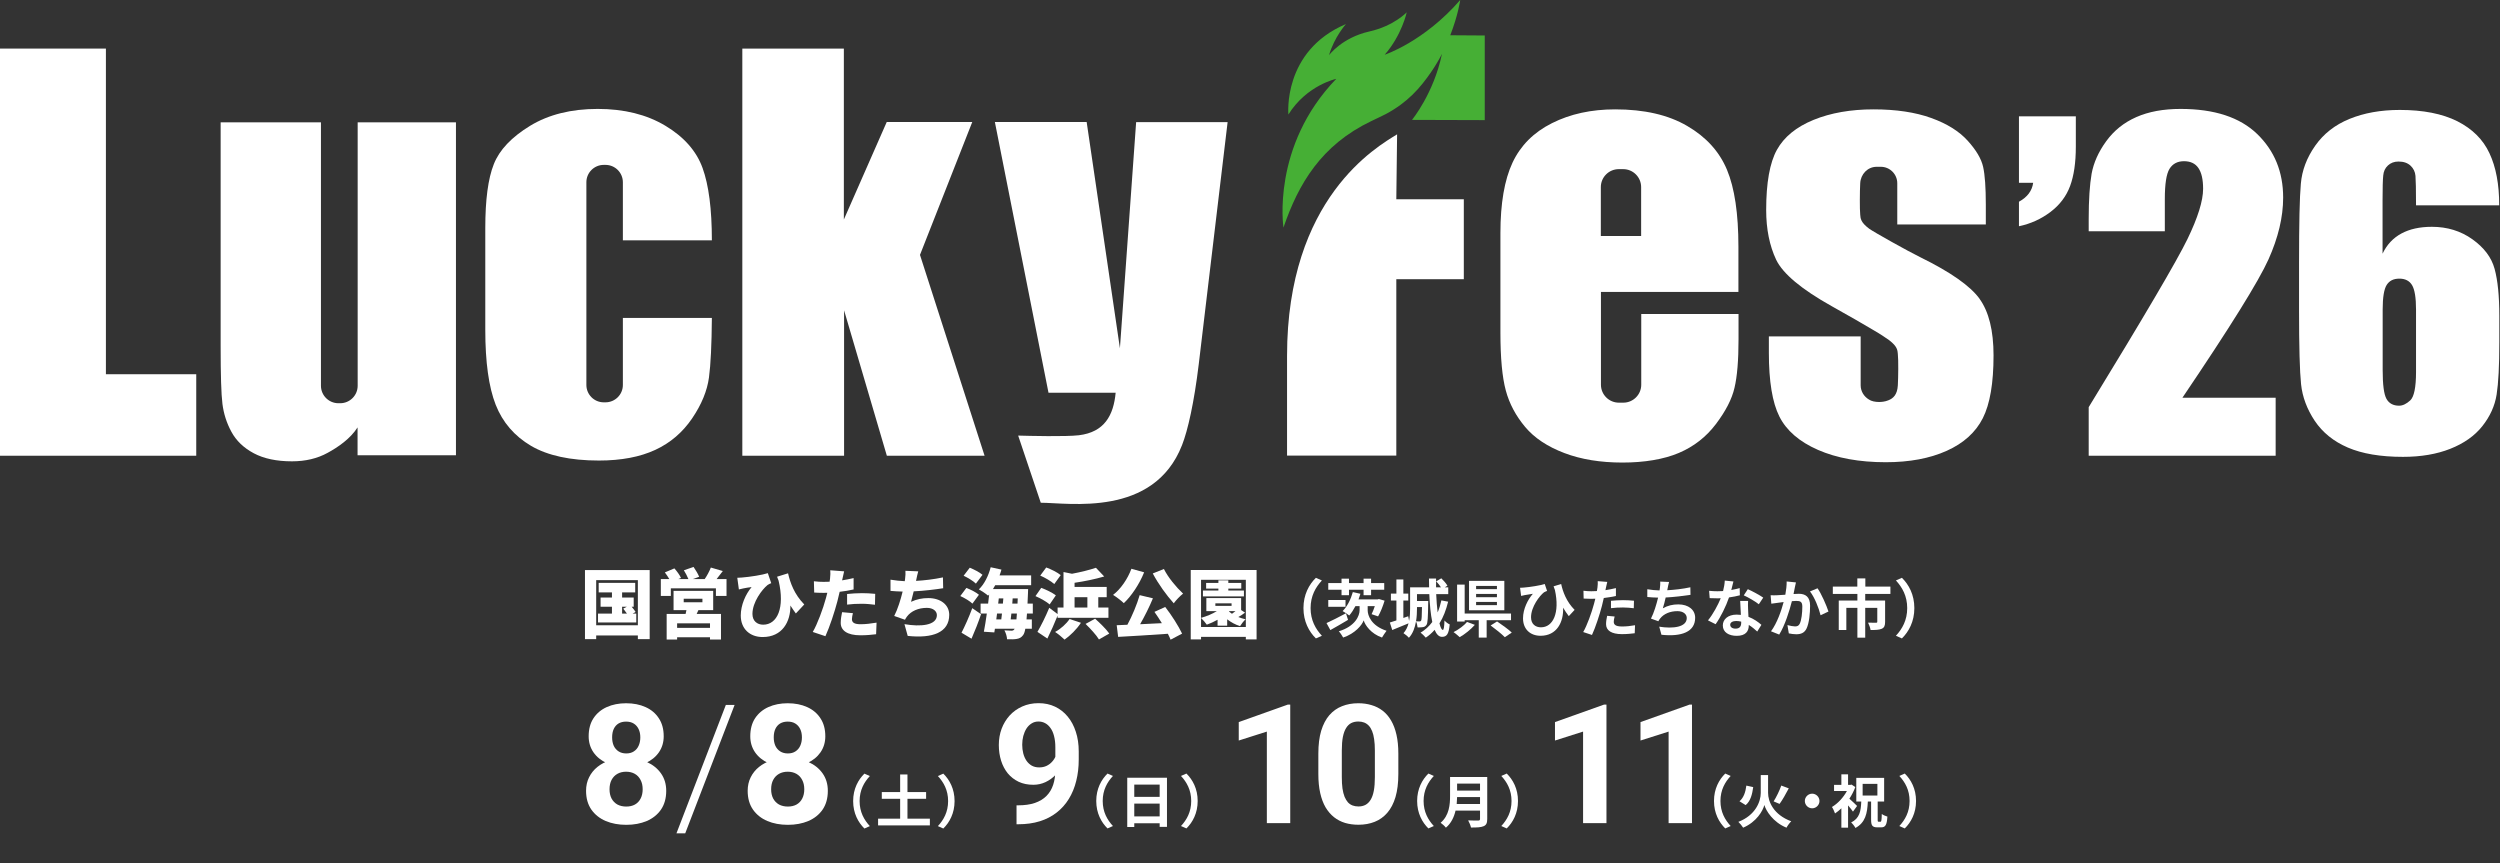
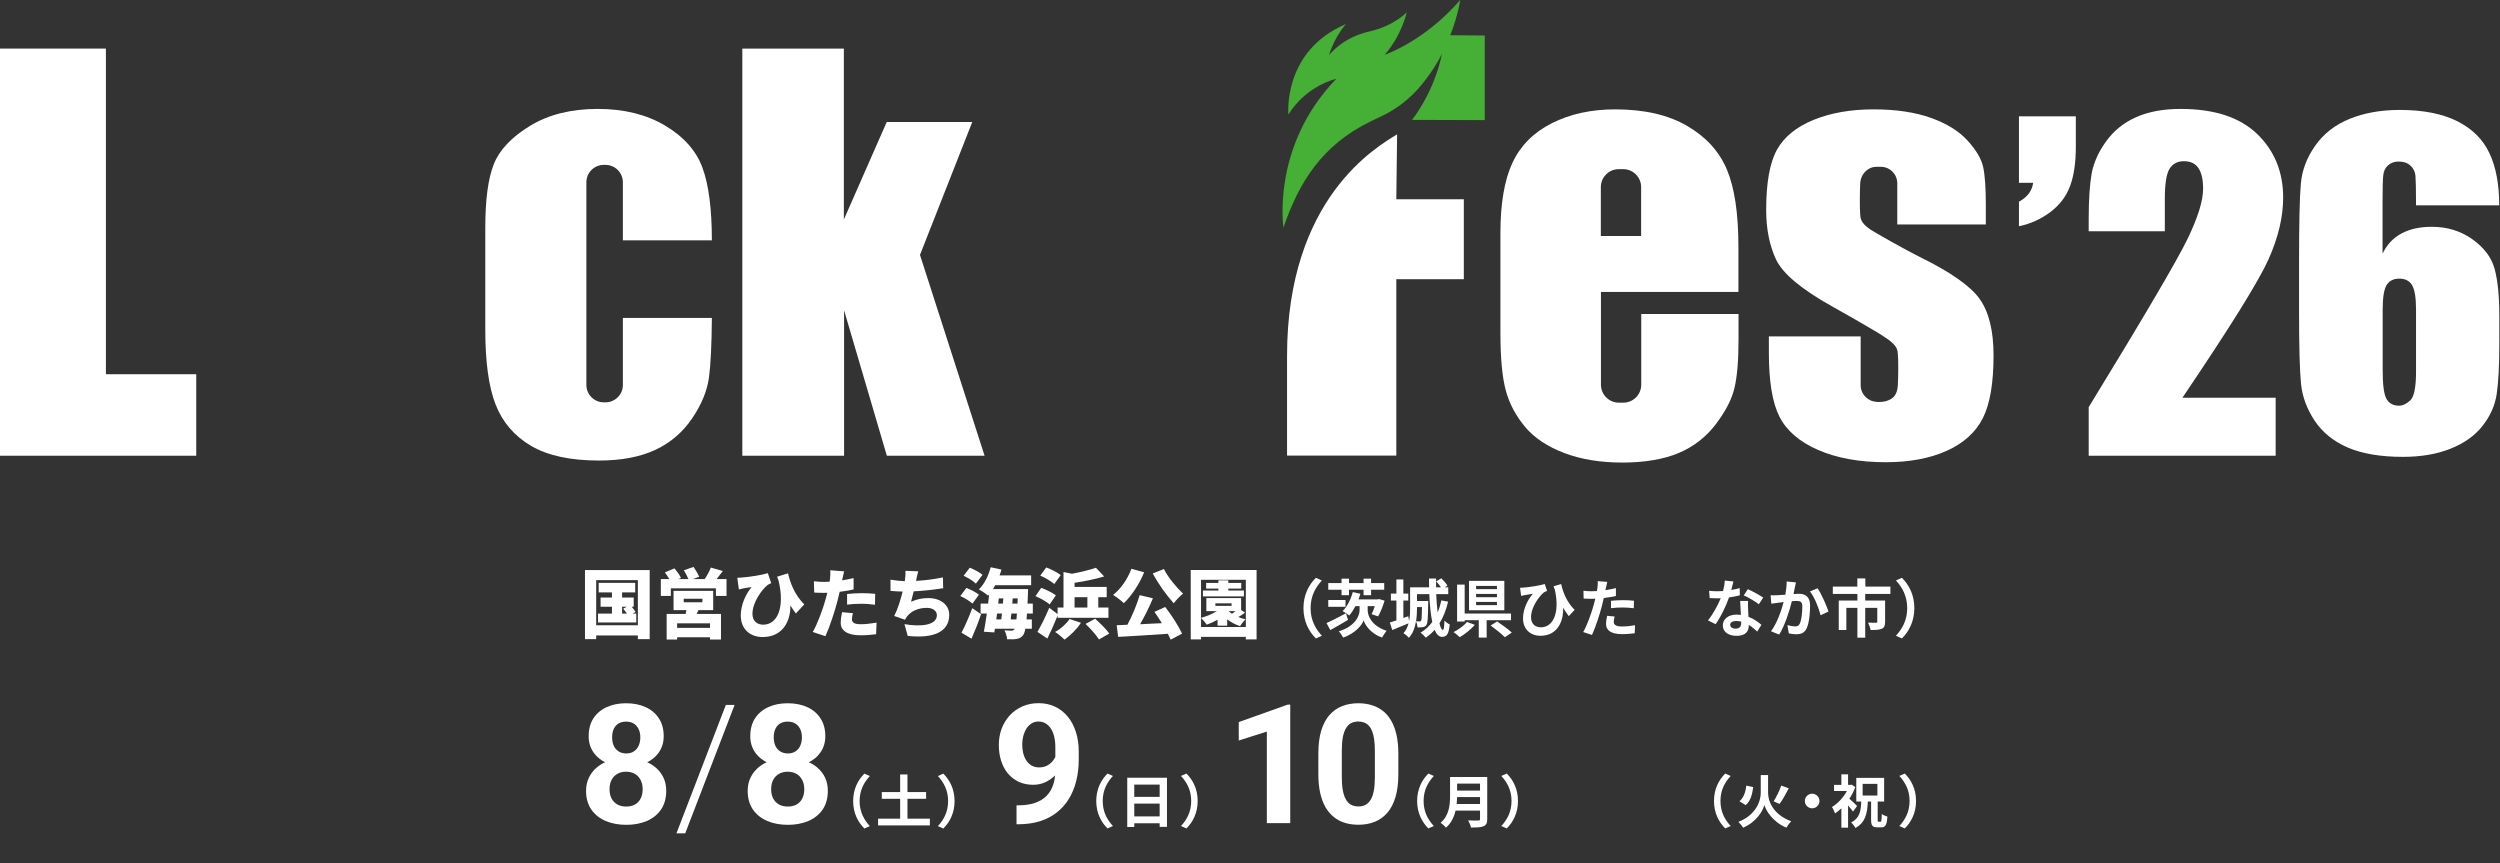
<svg xmlns="http://www.w3.org/2000/svg" width="953" height="329" viewBox="0 0 953 329" fill="none">
  <rect x="0" y="0" width="953" height="329" fill="#333333" stroke="none" />
  <g clip-path="url(#clip0_37_17140)">
    <path d="M791.305 44.337V55.944C791.305 61.961 790.579 66.954 789.128 70.88C787.678 74.806 785.202 78.092 781.661 80.781C778.119 83.469 774.107 85.304 769.626 86.243V76.897C772.827 75.148 774.619 72.758 775.046 69.685H769.626V44.337H791.305Z" fill="white" />
    <path d="M640.537 111.292H662.685V94.052C662.685 81.463 661.234 71.69 658.332 64.734C655.431 57.779 650.352 52.188 643.141 48.006C635.929 43.782 626.754 41.69 615.701 41.69C606.612 41.69 598.589 43.44 591.633 46.939C584.634 50.439 579.642 55.474 576.569 62.003C573.496 68.575 571.96 77.537 571.96 88.888V126.782C571.96 136.427 572.643 143.809 574.009 148.845C575.374 153.923 577.849 158.532 581.391 162.757C584.933 166.981 589.926 170.267 596.327 172.7C602.728 175.132 610.111 176.327 618.475 176.327C626.839 176.327 634.264 175.089 639.983 172.657C645.701 170.225 650.395 166.555 654.108 161.647C657.82 156.74 660.21 152.131 661.192 147.821C662.216 143.511 662.728 137.366 662.728 129.3V119.699H625.644V146.669C625.644 150.424 622.572 153.496 618.816 153.496H617.109C613.354 153.496 610.281 150.424 610.281 146.669V111.292H640.623H640.537ZM617.067 64.478H618.774C622.529 64.478 625.601 67.551 625.601 71.306V89.955H610.239V71.306C610.239 67.551 613.311 64.478 617.067 64.478Z" fill="white" />
    <path d="M754.648 113.938C751.063 108.987 743.51 103.696 732.03 98.063C727.251 95.716 714.278 88.461 712.528 87.181C709.2 84.706 709.242 83.212 709.114 81.847C708.901 79.798 708.944 72.8 709.114 69.855C709.285 66.399 711.931 63.582 715.388 63.582H716.966C720.423 63.582 723.24 66.399 723.24 69.855V85.559H756.995V78.006C756.995 71.477 756.653 66.697 755.971 63.625C755.288 60.552 753.325 57.224 750.082 53.639C746.838 50.054 742.229 47.153 736.17 44.976C730.153 42.8 722.813 41.69 714.193 41.69C705.573 41.69 697.891 43.013 691.319 45.702C684.748 48.39 680.096 52.188 677.365 57.096C674.634 62.003 673.268 69.685 673.268 80.054C673.268 87.352 674.549 93.667 677.066 99.002C679.627 104.336 686.711 110.268 698.318 116.754C705.103 120.552 710.395 123.582 714.235 125.886C716.838 127.38 718.631 128.617 720.039 129.599C720.38 129.812 721.319 130.666 721.319 130.666C723.368 132.543 723.325 133.781 723.453 134.933C723.709 137.152 723.624 143.937 723.453 146.925C723.24 150.467 721.703 151.875 719.826 152.6C718.503 153.155 717.095 153.24 716.284 153.24C714.875 153.24 713.339 152.942 712.443 152.301C710.565 151.192 709.285 149.186 709.285 146.882V128.233H674.292V134.506C674.292 145.346 675.615 153.454 678.304 158.788C680.992 164.122 685.9 168.39 693.026 171.505C700.153 174.62 708.773 176.199 718.844 176.199C727.891 176.199 735.658 174.748 742.101 171.846C748.545 168.944 753.111 164.805 755.843 159.428C758.574 154.051 759.939 146.071 759.939 135.488C759.939 126.014 758.147 118.802 754.562 113.852L754.648 113.938Z" fill="white" />
    <path d="M532.573 51.209C524.892 55.946 490.624 75.448 490.624 135.661V173.683H532.274V106.429H558.007V75.96H532.274L532.573 51.166V51.209Z" fill="white" />
    <path d="M552.842 13.442C555.83 5.804 556.64 0 556.64 0C542.771 15.96 527.836 20.868 527.836 20.868C534.365 13.442 536.242 4.694 536.242 4.694C536.242 4.694 531.335 9.9 522.032 11.991C511.534 14.338 506.627 21.038 506.627 21.038C508.632 14.125 513.07 9.175 513.07 9.175C488.831 19.417 491.136 43.656 491.136 43.656C498.092 32.475 509.4 30.043 509.4 30.043C484.521 55.775 489.258 86.756 489.258 86.756C494.977 69.985 503.725 55.263 522.715 46.173C524.123 45.49 527.409 43.954 528.348 43.442C536.584 39.004 541.278 33.67 545.588 27.397C547.167 25.092 548.532 22.788 549.685 20.526C546.527 35.675 538.248 45.704 538.248 45.704L565.986 45.789V13.528L552.842 13.442Z" fill="#46AF35" />
    <path d="M867.478 151.622V173.728H796.212V155.207C817.336 120.684 829.882 99.347 833.851 91.153C837.82 82.96 839.825 76.559 839.825 71.95C839.825 68.408 839.228 65.805 838.033 64.055C836.838 62.306 835.003 61.452 832.528 61.452C830.053 61.452 828.218 62.434 827.023 64.354C825.828 66.274 825.231 70.115 825.231 75.833V88.166H796.212V83.429C796.212 76.175 796.596 70.414 797.322 66.232C798.09 62.05 799.925 57.91 802.87 53.856C805.814 49.802 809.612 46.73 814.349 44.639C819.086 42.548 824.676 41.523 831.248 41.523C844.135 41.523 853.865 44.724 860.437 51.082C867.051 57.483 870.337 65.549 870.337 75.321C870.337 82.746 868.46 90.599 864.747 98.877C861.034 107.156 850.11 124.738 831.931 151.622H867.435H867.478Z" fill="white" />
    <path d="M40.37 18.52V142.658H74.808V173.725H0V18.52H40.37Z" fill="white" />
    <path d="M370.624 46.514L350.696 97.168L375.319 173.725H338.064L321.763 118.291V173.725H282.972V18.52H321.677V83.683L338.021 46.514H370.582H370.624Z" fill="white" />
-     <path d="M433.099 46.512L426.912 132.756L414.237 46.512H379.245L399.685 149.698H425.29C424.479 158.275 421.065 164.719 411.293 165.914C406.215 166.511 392.516 166.17 388.121 166.042L396.741 191.646C407.409 191.646 439.799 197.322 450.596 169.669C452.815 164.036 455.204 153.41 456.954 138.901L467.964 46.554H433.099V46.512Z" fill="white" />
    <path d="M237.439 146.753C237.439 150.423 234.452 153.367 230.824 153.367H230.142C226.472 153.367 223.527 150.38 223.527 146.753V69.47C223.527 65.8 226.514 62.856 230.142 62.856H230.824C234.494 62.856 237.439 65.843 237.439 69.47V91.618H271.365C271.365 79.712 270.17 70.537 267.823 64.05C265.476 57.564 260.739 52.187 253.612 47.92C246.486 43.652 237.908 41.519 227.837 41.519C217.766 41.519 209.146 43.652 202.062 47.962C195.021 52.272 190.369 57.137 188.236 62.599C186.059 68.062 184.992 76.17 184.992 86.924V125.714C184.992 138.047 186.315 147.563 188.961 154.306C191.607 161.006 196.088 166.212 202.446 169.967C208.805 173.68 217.425 175.558 228.307 175.558C236.841 175.558 243.968 174.192 249.772 171.504C255.575 168.815 260.227 164.804 263.854 159.47C267.439 154.178 269.572 148.972 270.255 143.936C270.938 138.901 271.279 131.305 271.365 121.191H237.439V146.795V146.753Z" fill="white" />
-     <path d="M136.343 46.641V147.053C136.343 150.723 133.356 153.71 129.686 153.71H129.003C125.333 153.71 122.346 150.723 122.346 147.053V46.641H84.11V131.946C84.11 142.913 84.324 150.253 84.793 153.966C85.263 157.678 86.372 161.22 88.207 164.592C90.042 168.006 92.901 170.737 96.742 172.785C100.583 174.833 105.447 175.858 111.294 175.858C116.415 175.858 120.981 174.791 124.907 172.614C128.833 170.481 133.57 167.237 136.301 162.927V173.553H173.811V46.641H136.429H136.343Z" fill="white" />
    <path d="M952.741 78.266H920.991C920.991 72.334 920.906 68.621 920.778 67.042C920.65 65.506 920.01 64.183 918.9 63.159C917.748 62.092 916.255 61.58 914.292 61.58C912.67 61.58 911.347 62.092 910.28 63.074C909.213 64.055 908.616 65.335 908.488 66.914C908.317 68.493 908.232 71.651 908.232 76.43V96.701C909.853 93.287 912.243 90.726 915.401 89.019C918.559 87.312 922.4 86.459 927.051 86.459C932.855 86.459 938.018 88.038 942.456 91.196C946.895 94.354 949.754 98.109 950.948 102.504C952.143 106.9 952.741 112.874 952.741 120.342V130.498C952.741 139.417 952.399 146.032 951.717 150.385C951.034 154.737 949.199 158.749 946.254 162.461C943.31 166.174 939.213 169.033 934.05 171.081C928.886 173.13 922.869 174.154 915.998 174.154C907.464 174.154 900.465 172.959 895.003 170.612C889.541 168.265 885.359 164.851 882.371 160.413C879.427 155.975 877.677 151.323 877.165 146.459C876.653 141.594 876.397 132.12 876.397 118.08V100.456C876.397 85.307 876.61 75.193 877.08 70.072C877.507 64.951 879.341 60.129 882.542 55.563C885.743 50.997 890.095 47.583 895.643 45.321C901.191 43.059 907.549 41.907 914.804 41.907C923.722 41.907 931.02 43.358 936.738 46.217C942.456 49.119 946.553 53.173 948.986 58.422C951.461 63.671 952.698 70.285 952.698 78.223L952.741 78.266ZM920.991 117.995C920.991 113.472 920.479 110.399 919.498 108.735C918.516 107.07 916.895 106.217 914.633 106.217C912.371 106.217 910.835 107.028 909.811 108.607C908.787 110.228 908.274 113.344 908.274 117.995V141.039C908.274 146.629 908.744 150.299 909.725 152.049C910.707 153.799 912.329 154.652 914.548 154.652C915.913 154.652 917.321 153.969 918.772 152.646C920.223 151.323 920.991 147.696 920.991 141.85V118.038V117.995Z" fill="white" />
  </g>
  <path d="M237.146 231.283H238.966L237.579 232.006C238.041 232.583 238.561 233.277 238.994 233.912H237.146V231.283ZM241.132 233.912L242.288 233.277C241.97 232.728 241.363 231.977 240.785 231.283H241.565V227.788H237.146V225.824H242.143V222.184H228.22V225.824H233.275V227.788H228.942V231.283H233.275V233.912H227.96V237.292H242.547V233.912H241.132ZM227.267 238.361V221.144H243.154V238.361H227.267ZM222.991 217.303V243.647H227.267V242.231H243.154V243.647H247.66V217.303H222.991Z" fill="white" />
  <path d="M270.654 239.343H258.117V237.61H270.654V239.343ZM260.63 228.25H267.765V229.579H260.63V228.25ZM271.867 232.583V225.246H256.76V232.583H261.67C261.584 233.046 261.468 233.537 261.352 234.028H254.131V243.791H258.117V242.925H270.654V243.791H274.842V234.028H265.57C265.801 233.565 266.032 233.103 266.234 232.583H271.867ZM273.167 220.74C273.889 219.844 274.698 218.776 275.536 217.678L270.972 216.349C270.452 217.707 269.498 219.498 268.632 220.74H264.126L266.523 219.873C266.119 218.833 265.165 217.245 264.386 216.118L260.688 217.389C261.324 218.4 262.017 219.729 262.421 220.74H258.579L259.59 220.307C259.128 219.238 258.031 217.736 257.077 216.667L253.438 218.198C254.015 218.949 254.651 219.902 255.142 220.74H251.907V227.182H255.72V224.264H272.907V227.182H276.951V220.74H273.167Z" fill="white" />
  <path d="M306.588 230.417C302.775 226.546 301.244 222.184 300.407 218.545L296.218 219.844C296.42 220.364 296.594 220.856 296.796 221.347C299.28 231.746 296.276 238.13 290.932 238.13C288.65 238.13 286.83 236.743 286.83 234.028C286.83 229.493 290.557 224.64 292.607 222.993C293.041 222.704 293.561 222.473 293.994 222.3L292.694 218.487C290.701 219.151 286.05 219.902 282.728 220.162C282.18 220.22 281.602 220.249 281.053 220.249L281.66 224.697C282.353 224.524 282.786 224.409 283.393 224.293C284.346 224.091 285.617 223.889 286.512 223.802C284.23 226.488 282.382 230.677 282.382 234.634C282.382 239.718 285.848 242.838 290.73 242.838C298.183 242.838 301.389 237.032 301.302 230.821C301.996 231.919 302.689 232.93 303.382 233.854L306.588 230.417Z" fill="white" />
  <path d="M322.909 230.475C324.729 230.244 326.491 230.157 328.571 230.157C330.333 230.157 332.124 230.359 333.539 230.532L333.626 226.373C331.893 226.199 330.16 226.113 328.571 226.113C326.693 226.113 324.556 226.257 322.909 226.431V230.475ZM325.393 220.364C323.949 220.711 322.476 221 321.003 221.231L321.118 220.74C321.263 220.076 321.552 218.689 321.783 217.794L316.496 217.389C316.583 218.111 316.554 219.382 316.41 220.596C316.381 220.942 316.323 221.318 316.236 221.751C315.485 221.78 314.705 221.809 313.954 221.809C312.712 221.809 311.817 221.751 310.257 221.578L310.373 225.882C311.355 225.94 312.452 225.997 313.926 225.997C314.388 225.997 314.879 225.997 315.37 225.968C315.225 226.633 315.023 227.326 314.85 227.99C313.781 231.977 311.528 238.072 309.824 240.903L314.648 242.52C316.265 238.996 318.172 233.19 319.212 229.204C319.501 228.077 319.789 226.806 320.078 225.593C321.927 225.391 323.776 225.073 325.393 224.697V220.364ZM321.003 233.363C320.772 234.432 320.483 235.992 320.483 237.436C320.483 240.354 322.996 242.174 327.993 242.174C330.391 242.174 332.326 241.971 333.973 241.769L334.146 237.35C331.951 237.725 329.957 237.956 328.022 237.956C325.509 237.956 324.758 237.205 324.758 236.021C324.758 235.443 324.931 234.49 325.133 233.739L321.003 233.363Z" fill="white" />
  <path d="M359.45 220.104C356.042 220.827 352.344 221.26 349.196 221.433L349.282 221C349.513 219.96 349.687 218.949 350.033 217.794L345.152 217.591C345.209 218.631 345.181 219.382 345.007 220.769C344.978 221 344.949 221.26 344.892 221.549C343.187 221.491 341.223 221.26 339.461 220.971V225.246C340.79 225.391 342.379 225.448 344.083 225.506C343.332 228.597 342.205 232.237 340.876 234.808L344.978 236.252C345.238 235.761 345.441 235.414 345.729 235.039C347.318 232.93 350.091 231.717 353.326 231.717C355.811 231.717 357.139 233.046 357.139 234.49C357.139 238.447 350.871 238.996 344.776 237.927L346.018 242.405C355.58 243.445 361.848 241.047 361.848 234.374C361.848 230.532 358.526 227.99 353.875 227.99C351.564 227.99 349.513 228.395 347.289 229.406C347.636 228.193 347.983 226.806 348.3 225.42C352.2 225.246 356.793 224.669 359.537 224.235L359.45 220.104Z" fill="white" />
  <path d="M374.529 219.122C373.46 218.169 371.294 217.071 369.676 216.407L367.336 219.469C368.983 220.249 371.063 221.52 372.016 222.473L374.529 219.122ZM373.171 226.719C372.103 225.795 369.994 224.726 368.376 224.12L366.065 227.211C367.683 227.933 369.763 229.175 370.687 230.099L373.171 226.719ZM370.34 243.474C371.64 240.527 372.911 237.292 373.98 234.143L370.629 231.832C369.358 235.299 367.712 238.909 366.528 241.191L370.34 243.474ZM385.275 236.107C385.361 235.414 385.448 234.663 385.535 233.883H387.643C387.586 234.721 387.528 235.472 387.47 236.107H385.275ZM380.075 233.883H381.953C381.866 234.663 381.779 235.414 381.693 236.107H379.786L380.075 233.883ZM380.74 228.106H382.473C382.415 228.77 382.357 229.435 382.299 230.099H380.508L380.74 228.106ZM387.874 230.099H385.881L386.026 228.106H387.961L387.874 230.099ZM393.71 233.883V230.099H391.687C391.745 228.915 391.803 227.615 391.861 226.199C391.89 225.737 391.919 224.553 391.919 224.553H378.515C378.804 224.091 379.093 223.6 379.382 223.08H393.074V219.353H381.028C381.288 218.631 381.548 217.88 381.751 217.129L377.649 216.234C376.811 219.498 375.193 222.733 373.142 224.669C374.125 225.188 375.887 226.373 376.667 227.066C376.811 226.922 376.927 226.777 377.071 226.604C376.955 227.759 376.811 228.915 376.667 230.099H373.807V233.883H376.176C375.829 236.454 375.424 238.881 375.049 240.816L379.035 241.076L379.266 239.661H386.777C386.748 239.776 386.69 239.863 386.632 239.92C386.344 240.296 386.055 240.412 385.592 240.412C385.015 240.412 384.033 240.383 382.877 240.296C383.426 241.22 383.859 242.694 383.888 243.676C385.304 243.733 386.661 243.733 387.557 243.56C388.568 243.387 389.319 243.069 390.041 242.058C390.359 241.625 390.648 240.874 390.85 239.661H393.334V236.107H391.312C391.37 235.443 391.428 234.692 391.485 233.883H393.71Z" fill="white" />
  <path d="M404.34 219.238C403.126 218.198 400.642 216.985 398.822 216.32L396.54 219.411C398.389 220.22 400.787 221.607 401.884 222.646L404.34 219.238ZM402.491 226.951C401.249 225.968 398.765 224.755 396.916 224.091L394.721 227.239C396.598 228.048 399.025 229.406 400.122 230.417L402.491 226.951ZM409.626 227.644H414.508V231.601H409.626V227.644ZM403.155 235.501H422.538V231.601H418.667V227.644H421.874V223.744H409.626V222.155C413.41 221.607 417.483 220.769 420.92 219.758L417.772 216.436C415.374 217.245 412.023 218.082 408.644 218.718L405.408 218.054V231.601H403.155V234.085L399.978 231.688C398.562 235.125 396.771 238.649 395.472 240.874L399.256 243.416C400.642 240.643 401.971 237.61 403.155 234.663V235.501ZM407.719 235.963C406.506 237.812 404.34 239.747 402.202 240.903C403.242 241.567 404.975 242.982 405.813 243.82C407.95 242.318 410.492 239.834 412.052 237.407L407.719 235.963ZM413.814 237.841C415.663 239.632 417.974 242.145 418.927 243.762L422.856 241.509C421.7 239.834 419.274 237.465 417.454 235.848L413.814 237.841Z" fill="white" />
  <path d="M439.437 218.602C441.545 222.589 444.694 226.951 447.438 229.984C448.247 228.828 449.865 227.153 450.991 226.286C448.362 223.831 445.243 220.076 443.683 216.898L439.437 218.602ZM431.291 216.811C429.875 220.682 427.218 224.553 424.3 226.777C425.456 227.47 427.507 229.03 428.402 229.926C431.291 227.211 434.324 222.704 436.144 218.169L431.291 216.811ZM440.072 233.248C440.996 234.548 441.979 236.05 442.903 237.552C440.101 237.696 437.27 237.841 434.613 237.956C436.288 235.039 438.079 231.486 439.494 228.077L434.439 226.864C433.399 230.446 431.579 234.808 429.76 238.158C428.286 238.245 426.9 238.274 425.687 238.332L426.236 242.78C431.32 242.491 438.397 242.087 445.185 241.596C445.618 242.405 445.965 243.185 446.225 243.849L450.616 241.538C449.258 238.678 446.658 234.548 444.174 231.37L440.072 233.248Z" fill="white" />
  <path d="M468.236 224.38H473.176V222.213H468.236V221.231H464.452V222.213H459.773V224.38H464.452V225.102H458.559V227.355H474.187V225.102H468.236V224.38ZM469.478 230.966H463.297V229.984H469.478V230.966ZM468.641 232.959H470.98C470.547 233.306 470.056 233.652 469.623 233.97C469.189 233.681 468.814 233.392 468.467 233.103L468.641 232.959ZM457.837 239.025V235.559C458.502 236.165 459.57 237.465 460.033 238.13C461.39 237.638 462.777 237.003 464.134 236.252V238.505H467.803V236.079C469.247 237.205 470.923 238.13 472.714 238.678C473.176 237.898 474.129 236.685 474.822 236.079C473.869 235.876 472.945 235.559 472.049 235.212C472.887 234.75 473.782 234.172 474.62 233.537L473.118 232.554V227.99H459.859V232.959H463.874C462.141 234.028 459.975 234.923 457.837 235.53V221.029H474.909V239.025H457.837ZM453.909 217.274V243.733H457.837V242.78H474.909V243.733H479.011V217.274H453.909Z" fill="white" />
  <path d="M501.619 243.368L503.906 242.357C501.499 239.757 499.597 236.435 499.597 231.813C499.597 227.191 501.499 223.869 503.906 221.27L501.619 220.259C499.019 222.81 496.877 226.662 496.877 231.813C496.877 236.964 499.019 240.816 501.619 243.368Z" fill="white" />
  <path d="M511.392 226.902H514.233V224.808H519.793V226.902H522.658V224.808H527.665V222.257H522.658V220.596H519.793V222.257H514.233V220.596H511.392V222.257H506.337V224.808H511.392V226.902ZM512.909 228.732H506.337V231.308H512.909V228.732ZM513.077 233.787C510.381 235.231 507.493 236.7 505.663 237.518L507.132 240.19C509.13 239.083 511.633 237.638 513.872 236.29L513.077 233.787ZM521.358 231.067H524.078C523.717 232.198 523.26 233.306 522.851 234.124L525.33 234.966C526.221 233.45 527.159 231.115 527.809 228.973L525.643 228.347L525.161 228.491H517.868C518.133 227.793 518.373 227.071 518.59 226.349L515.701 225.699C514.931 228.467 513.535 231.259 511.802 232.944C512.5 233.33 513.775 234.148 514.329 234.629C515.172 233.667 515.966 232.439 516.688 231.067H518.277V232.632C518.277 234.678 516.664 238.746 510.357 240.647C510.863 241.153 511.657 242.357 512.018 243.031C516.592 241.49 519.216 238.264 519.842 236.483C520.347 238.288 522.61 241.586 526.822 243.031C527.232 242.308 528.002 241.177 528.556 240.455C522.682 238.529 521.358 234.605 521.358 232.632V231.067Z" fill="white" />
  <path d="M542.06 231.404C542.012 234.966 541.94 236.242 541.723 236.603C541.555 236.82 541.386 236.892 541.121 236.892C540.856 236.892 540.399 236.892 539.797 236.82C540.086 235.111 540.158 233.378 540.158 231.885V231.404H542.06ZM549.45 228.876C549.089 230.513 548.632 232.054 548.03 233.45C547.765 231.404 547.597 229.021 547.476 226.493H552.074V223.893H550.75L551.761 223.268C551.328 222.473 550.317 221.294 549.426 220.451L547.476 221.607C548.126 222.281 548.824 223.147 549.306 223.893H547.428C547.404 222.786 547.404 221.679 547.428 220.547H544.732C544.732 221.655 544.756 222.762 544.78 223.893H537.534V231.885C537.534 233.354 537.486 235.063 537.149 236.676L536.812 234.918L534.959 235.568V228.924H536.836V226.277H534.959V220.884H532.311V226.277H530.217V228.924H532.311V236.507C531.372 236.82 530.53 237.109 529.807 237.301L530.722 240.166C532.552 239.42 534.814 238.481 536.933 237.614C536.596 238.962 535.97 240.286 535.007 241.37C535.609 241.731 536.692 242.645 537.077 243.127C538.618 241.466 539.388 239.203 539.773 236.892C540.11 237.494 540.303 238.433 540.375 239.155C541.193 239.179 541.964 239.155 542.445 239.059C543.023 238.962 543.384 238.746 543.769 238.216C544.251 237.566 544.347 235.424 544.419 230.056C544.443 229.743 544.443 229.093 544.443 229.093H540.158V226.493H544.852C545.021 230.441 545.358 234.196 545.984 237.109C544.756 238.77 543.288 240.118 541.506 241.177C542.108 241.586 543.119 242.597 543.504 243.079C544.756 242.236 545.887 241.249 546.874 240.094C547.572 241.755 548.487 242.766 549.667 242.766C551.52 242.766 552.267 241.731 552.628 238.024C551.978 237.759 551.159 237.133 550.63 236.531C550.557 238.986 550.365 240.118 550.004 240.118C549.546 240.118 549.113 239.203 548.728 237.614C550.196 235.303 551.255 232.511 552.026 229.358L549.45 228.876Z" fill="white" />
  <path d="M570.633 224.567H562.69V223.364H570.633V224.567ZM570.633 227.649H562.69V226.397H570.633V227.649ZM570.633 230.682H562.69V229.454H570.633V230.682ZM573.45 221.414H559.994V232.632H573.45V221.414ZM559.223 237.085C558.164 238.409 556.022 239.998 554.096 240.96C554.746 241.418 555.805 242.284 556.431 242.886C558.405 241.779 560.668 239.949 562.208 238.192L559.223 237.085ZM576.001 236.411V233.883H558.333V222.858H555.444V236.916H558.333V236.411H563.701V243.055H566.71V236.411H576.001ZM568.226 238.433C570.056 239.757 572.511 241.731 573.642 242.91L576.29 241.129C575.014 239.901 572.463 238.096 570.681 236.892L568.226 238.433Z" fill="white" />
  <path d="M600.242 232.487C597.112 229.334 595.764 225.603 595.114 222.618L592.226 223.508C592.394 223.99 592.563 224.447 592.731 224.904C594.657 233.618 592.033 239.131 587.411 239.131C585.341 239.131 583.632 237.927 583.632 235.303C583.632 231.283 586.93 227.071 588.567 225.795C588.904 225.578 589.409 225.41 589.746 225.265L588.856 222.618C587.291 223.147 583.295 223.797 580.792 223.99C580.334 224.038 579.853 224.062 579.444 224.062L579.853 227.167C580.407 227.047 580.792 226.951 581.249 226.854C582.092 226.686 583.416 226.469 584.33 226.349C582.429 228.515 580.575 232.126 580.575 235.713C580.575 239.805 583.295 242.357 587.267 242.357C593.478 242.357 596.077 237.133 595.861 231.645C596.559 232.848 597.281 233.907 598.027 234.87L600.242 232.487Z" fill="white" />
  <path d="M614.107 231.837C615.6 231.645 617.044 231.572 618.705 231.572C620.149 231.572 621.618 231.717 622.797 231.861L622.869 228.997C621.473 228.852 620.029 228.78 618.681 228.78C617.14 228.78 615.431 228.9 614.107 229.021V231.837ZM615.985 224.182C614.685 224.495 613.337 224.76 611.989 224.977L612.181 224.062C612.302 223.532 612.518 222.473 612.687 221.823L609.052 221.534C609.1 222.088 609.076 223.051 608.956 223.942C608.908 224.327 608.835 224.784 608.739 225.314C608.017 225.362 607.319 225.386 606.621 225.386C605.634 225.386 604.84 225.338 603.612 225.193L603.684 228.178C604.527 228.226 605.417 228.274 606.573 228.274C607.054 228.274 607.584 228.25 608.137 228.226C607.969 228.9 607.8 229.574 607.632 230.2C606.741 233.546 604.936 238.553 603.516 240.936L606.862 242.044C608.161 239.251 609.774 234.365 610.641 231.019C610.906 230.056 611.146 228.997 611.363 227.962C612.952 227.769 614.565 227.504 615.985 227.191V224.182ZM612.639 234.75C612.446 235.689 612.23 236.844 612.23 237.927C612.23 240.335 614.276 241.731 618.296 241.731C620.197 241.731 621.81 241.562 623.158 241.394L623.279 238.337C621.57 238.649 619.909 238.818 618.32 238.818C615.768 238.818 615.166 238.048 615.166 237.013C615.166 236.483 615.311 235.689 615.503 235.015L612.639 234.75Z" fill="white" />
-   <path d="M644.366 223.869C641.501 224.495 638.275 224.856 635.555 225.001L635.7 224.279C635.868 223.484 635.989 222.69 636.253 221.847L632.883 221.703C632.907 222.497 632.883 223.075 632.763 224.11C632.739 224.399 632.667 224.712 632.619 225.073C631.174 225.049 629.369 224.856 627.949 224.616V227.576C629.152 227.697 630.548 227.793 632.065 227.817C631.439 230.441 630.476 233.618 629.345 235.809L632.161 236.82C632.402 236.411 632.57 236.098 632.835 235.785C634.255 233.955 636.687 232.969 639.431 232.969C641.742 232.969 642.994 234.172 642.994 235.592C642.994 239.107 637.722 239.733 632.498 238.89L633.341 241.971C641.044 242.79 646.195 240.864 646.195 235.496C646.195 232.463 643.643 230.393 639.792 230.393C637.601 230.393 635.796 230.826 633.87 231.885C634.255 230.73 634.641 229.213 634.954 227.769C638.155 227.6 641.934 227.143 644.414 226.758L644.366 223.869Z" fill="white" />
  <path d="M672.145 227.817C670.941 226.951 667.98 225.338 666.271 224.591L664.73 226.951C666.367 227.673 669.087 229.237 670.46 230.345L672.145 227.817ZM663.166 224.158C662.227 224.447 661.12 224.712 659.964 224.904C660.301 223.629 660.59 222.425 660.783 221.655L657.485 221.318C657.437 222.545 657.172 223.99 656.835 225.314C656.113 225.362 655.391 225.386 654.693 225.386C653.826 225.386 652.55 225.338 651.515 225.217L651.732 228.01C652.767 228.058 653.73 228.082 654.717 228.082C655.126 228.082 655.535 228.082 655.944 228.058C654.885 230.634 653.007 234.148 651.082 236.483L653.994 237.951C655.92 235.231 657.966 231.091 659.098 227.745C660.686 227.528 662.155 227.215 663.238 226.926L663.166 224.158ZM663.744 237.422C663.744 238.698 663.214 239.636 661.601 239.636C660.301 239.636 659.555 239.035 659.555 238.144C659.555 237.301 660.446 236.724 661.818 236.724C662.492 236.724 663.118 236.82 663.744 236.964V237.422ZM663.358 229.069C663.431 230.513 663.551 232.607 663.623 234.389C663.118 234.341 662.564 234.292 662.01 234.292C658.688 234.292 656.739 236.098 656.739 238.433C656.739 241.057 659.074 242.381 662.034 242.381C665.429 242.381 666.632 240.647 666.632 238.433V238.216C667.932 239.011 669.015 239.973 669.858 240.744L671.447 238.192C670.243 237.109 668.558 235.905 666.512 235.135C666.44 233.955 666.391 232.8 666.367 232.126C666.343 231.067 666.295 230.08 666.367 229.069H663.358Z" fill="white" />
  <path d="M681.075 221.655C681.099 223.147 680.907 224.88 680.57 226.71C679.366 226.806 678.235 226.878 677.489 226.902C676.622 226.926 675.828 226.975 674.961 226.902L675.226 230.128C675.972 230.008 677.2 229.839 677.874 229.767C678.331 229.695 679.077 229.598 679.92 229.502C679.053 232.752 677.44 237.518 675.105 240.647L678.235 241.899C680.425 238.385 682.159 232.776 683.073 229.165C683.747 229.117 684.325 229.069 684.71 229.069C686.227 229.069 687.045 229.334 687.045 231.235C687.045 233.594 686.732 236.435 686.058 237.759C685.697 238.553 685.071 238.794 684.277 238.794C683.651 238.794 682.279 238.553 681.364 238.288L681.894 241.442C682.688 241.634 683.82 241.779 684.734 241.779C686.54 241.779 687.864 241.249 688.658 239.588C689.669 237.518 690.006 233.715 690.006 230.898C690.006 227.48 688.225 226.349 685.697 226.349C685.216 226.349 684.494 226.397 683.699 226.445C683.868 225.578 684.06 224.712 684.181 223.99C684.301 223.388 684.469 222.642 684.614 222.016L681.075 221.655ZM689.958 225.458C691.667 227.576 693.376 231.885 694.002 234.533L697.011 233.113C696.289 230.85 694.291 226.301 692.846 224.254L689.958 225.458Z" fill="white" />
  <path d="M720.625 226.397V223.605H711.069V220.475H708.012V223.605H698.672V226.397H708.036V228.924H700.935V240.166H703.823V231.717H708.036V243.079H711.021V231.717H715.619V237.013C715.619 237.277 715.498 237.398 715.113 237.398C714.728 237.398 713.308 237.398 712.104 237.35C712.513 238.12 712.947 239.348 713.067 240.166C714.945 240.166 716.317 240.118 717.328 239.685C718.315 239.251 718.603 238.433 718.603 237.061V228.924H711.021V226.397H720.625Z" fill="white" />
  <path d="M725.007 220.259L722.72 221.27C725.127 223.869 727.029 227.191 727.029 231.813C727.029 236.435 725.127 239.757 722.72 242.357L725.007 243.368C727.606 240.816 729.749 236.964 729.749 231.813C729.749 226.662 727.606 222.81 725.007 220.259Z" fill="white" />
  <g clip-path="url(#clip1_37_17140)">
    <path d="M253.962 301.453C253.962 304.28 253.302 306.664 251.981 308.604C250.66 310.523 248.844 311.978 246.533 312.969C244.242 313.939 241.641 314.424 238.731 314.424C235.821 314.424 233.21 313.939 230.899 312.969C228.587 311.978 226.761 310.523 225.419 308.604C224.078 306.664 223.407 304.28 223.407 301.453C223.407 299.554 223.789 297.841 224.553 296.314C225.316 294.766 226.379 293.445 227.741 292.351C229.124 291.237 230.744 290.39 232.602 289.812C234.459 289.214 236.482 288.915 238.669 288.915C241.6 288.915 244.221 289.431 246.533 290.463C248.844 291.494 250.66 292.949 251.981 294.828C253.302 296.706 253.962 298.914 253.962 301.453ZM244.985 300.864C244.985 299.482 244.716 298.295 244.18 297.304C243.664 296.293 242.931 295.519 241.982 294.982C241.032 294.446 239.928 294.177 238.669 294.177C237.41 294.177 236.306 294.446 235.357 294.982C234.407 295.519 233.664 296.293 233.128 297.304C232.612 298.295 232.354 299.482 232.354 300.864C232.354 302.226 232.612 303.403 233.128 304.394C233.664 305.384 234.407 306.148 235.357 306.684C236.327 307.2 237.452 307.458 238.731 307.458C240.011 307.458 241.115 307.2 242.044 306.684C242.993 306.148 243.715 305.384 244.211 304.394C244.727 303.403 244.985 302.226 244.985 300.864ZM253.003 280.68C253.003 282.971 252.394 285.004 251.176 286.779C249.959 288.533 248.266 289.905 246.099 290.896C243.953 291.887 241.497 292.382 238.731 292.382C235.945 292.382 233.468 291.887 231.301 290.896C229.134 289.905 227.442 288.533 226.224 286.779C225.007 285.004 224.398 282.971 224.398 280.68C224.398 277.956 225.007 275.665 226.224 273.807C227.463 271.929 229.155 270.505 231.301 269.535C233.468 268.565 235.924 268.08 238.669 268.08C241.455 268.08 243.922 268.565 246.068 269.535C248.235 270.505 249.928 271.929 251.145 273.807C252.384 275.665 253.003 277.956 253.003 280.68ZM244.087 281.082C244.087 279.865 243.87 278.812 243.437 277.925C243.003 277.017 242.384 276.315 241.579 275.82C240.795 275.324 239.825 275.077 238.669 275.077C237.555 275.077 236.595 275.314 235.79 275.789C235.006 276.263 234.397 276.955 233.964 277.863C233.551 278.75 233.345 279.823 233.345 281.082C233.345 282.3 233.551 283.373 233.964 284.302C234.397 285.21 235.016 285.922 235.821 286.438C236.626 286.954 237.596 287.212 238.731 287.212C239.866 287.212 240.826 286.954 241.61 286.438C242.415 285.922 243.024 285.21 243.437 284.302C243.87 283.373 244.087 282.3 244.087 281.082ZM280.029 268.73L261.206 317.674H257.863L276.685 268.73H280.029ZM315.568 301.453C315.568 304.28 314.908 306.664 313.587 308.604C312.266 310.523 310.45 311.978 308.138 312.969C305.848 313.939 303.247 314.424 300.337 314.424C297.427 314.424 294.816 313.939 292.505 312.969C290.193 311.978 288.367 310.523 287.025 308.604C285.684 306.664 285.013 304.28 285.013 301.453C285.013 299.554 285.395 297.841 286.158 296.314C286.922 294.766 287.985 293.445 289.347 292.351C290.73 291.237 292.35 290.39 294.207 289.812C296.065 289.214 298.087 288.915 300.275 288.915C303.206 288.915 305.827 289.431 308.138 290.463C310.45 291.494 312.266 292.949 313.587 294.828C314.908 296.706 315.568 298.914 315.568 301.453ZM306.591 300.864C306.591 299.482 306.322 298.295 305.786 297.304C305.27 296.293 304.537 295.519 303.588 294.982C302.638 294.446 301.534 294.177 300.275 294.177C299.016 294.177 297.912 294.446 296.963 294.982C296.013 295.519 295.27 296.293 294.734 297.304C294.218 298.295 293.96 299.482 293.96 300.864C293.96 302.226 294.218 303.403 294.734 304.394C295.27 305.384 296.013 306.148 296.963 306.684C297.933 307.2 299.057 307.458 300.337 307.458C301.617 307.458 302.721 307.2 303.65 306.684C304.599 306.148 305.321 305.384 305.817 304.394C306.333 303.403 306.591 302.226 306.591 300.864ZM314.609 280.68C314.609 282.971 314 285.004 312.782 286.779C311.564 288.533 309.872 289.905 307.705 290.896C305.559 291.887 303.103 292.382 300.337 292.382C297.551 292.382 295.074 291.887 292.907 290.896C290.74 289.905 289.048 288.533 287.83 286.779C286.612 285.004 286.004 282.971 286.004 280.68C286.004 277.956 286.612 275.665 287.83 273.807C289.068 271.929 290.761 270.505 292.907 269.535C295.074 268.565 297.53 268.08 300.275 268.08C303.061 268.08 305.528 268.565 307.674 269.535C309.841 270.505 311.533 271.929 312.751 273.807C313.989 275.665 314.609 277.956 314.609 280.68ZM305.693 281.082C305.693 279.865 305.476 278.812 305.043 277.925C304.609 277.017 303.99 276.315 303.185 275.82C302.401 275.324 301.431 275.077 300.275 275.077C299.161 275.077 298.201 275.314 297.396 275.789C296.612 276.263 296.003 276.955 295.57 277.863C295.157 278.75 294.95 279.823 294.95 281.082C294.95 282.3 295.157 283.373 295.57 284.302C296.003 285.21 296.622 285.922 297.427 286.438C298.232 286.954 299.202 287.212 300.337 287.212C301.472 287.212 302.432 286.954 303.216 286.438C304.021 285.922 304.63 285.21 305.043 284.302C305.476 283.373 305.693 282.3 305.693 281.082Z" fill="white" />
    <path d="M325.22 305.37C325.22 300.706 327.16 297.219 329.514 294.908L331.584 295.824C329.405 298.177 327.683 301.185 327.683 305.37C327.683 309.554 329.405 312.562 331.584 314.915L329.514 315.831C327.16 313.521 325.22 310.034 325.22 305.37ZM345.925 312.082H354.468V314.632H334.723V312.082H343.135V304.498H336.139V301.926H343.135V295.235H345.925V301.926H353.03V304.498H345.925V312.082ZM363.883 305.37C363.883 310.034 361.944 313.521 359.59 315.831L357.519 314.915C359.699 312.562 361.421 309.554 361.421 305.37C361.421 301.185 359.699 298.177 357.519 295.824L359.59 294.908C361.944 297.219 363.883 300.706 363.883 305.37Z" fill="white" />
  </g>
  <g clip-path="url(#clip2_37_17140)">
    <path d="M387.501 306.992H388.089C390.566 306.992 392.691 306.692 394.466 306.094C396.262 305.475 397.737 304.587 398.893 303.432C400.049 302.276 400.905 300.862 401.463 299.19C402.02 297.498 402.299 295.579 402.299 293.432V284.888C402.299 283.257 402.133 281.823 401.803 280.585C401.494 279.346 401.04 278.325 400.441 277.52C399.863 276.694 399.182 276.075 398.398 275.663C397.634 275.25 396.788 275.043 395.859 275.043C394.869 275.043 393.992 275.291 393.228 275.786C392.464 276.261 391.814 276.911 391.278 277.737C390.762 278.562 390.359 279.512 390.07 280.585C389.802 281.637 389.668 282.742 389.668 283.897C389.668 285.053 389.802 286.157 390.07 287.21C390.339 288.242 390.741 289.16 391.278 289.965C391.814 290.749 392.485 291.379 393.29 291.853C394.095 292.307 395.044 292.534 396.138 292.534C397.191 292.534 398.13 292.338 398.955 291.946C399.801 291.534 400.513 290.997 401.091 290.336C401.69 289.676 402.144 288.943 402.453 288.138C402.784 287.334 402.949 286.518 402.949 285.693L405.89 287.303C405.89 288.747 405.58 290.171 404.961 291.575C404.342 292.978 403.475 294.258 402.36 295.414C401.267 296.549 399.997 297.457 398.553 298.138C397.108 298.819 395.56 299.159 393.909 299.159C391.804 299.159 389.936 298.778 388.306 298.014C386.675 297.23 385.292 296.157 384.157 294.794C383.043 293.412 382.197 291.802 381.619 289.965C381.041 288.128 380.752 286.137 380.752 283.99C380.752 281.802 381.103 279.749 381.805 277.83C382.527 275.91 383.548 274.218 384.869 272.752C386.211 271.287 387.81 270.142 389.668 269.316C391.546 268.47 393.63 268.047 395.921 268.047C398.212 268.047 400.297 268.491 402.175 269.378C404.053 270.266 405.663 271.525 407.004 273.155C408.346 274.765 409.378 276.694 410.1 278.944C410.843 281.194 411.214 283.691 411.214 286.436V289.532C411.214 292.462 410.894 295.187 410.255 297.704C409.636 300.222 408.696 302.503 407.438 304.546C406.199 306.569 404.651 308.302 402.794 309.747C400.957 311.192 398.821 312.296 396.386 313.059C393.95 313.823 391.226 314.205 388.213 314.205H387.501V306.992Z" fill="white" />
    <path d="M417.891 305.337C417.891 300.673 419.831 297.186 422.185 294.876L424.255 295.791C422.076 298.145 420.354 301.153 420.354 305.337C420.354 309.522 422.076 312.529 424.255 314.883L422.185 315.799C419.831 313.488 417.891 310.001 417.891 305.337ZM432.384 311.222H442.061V306.34H432.384V311.222ZM442.061 299.082H432.384V303.768H442.061V299.082ZM429.704 296.467H444.851V315.21H442.061V313.837H432.384V315.254H429.704V296.467ZM456.554 305.337C456.554 310.001 454.615 313.488 452.261 315.799L450.19 314.883C452.37 312.529 454.091 309.522 454.091 305.337C454.091 301.153 452.37 298.145 450.19 295.791L452.261 294.876C454.615 297.186 456.554 300.673 456.554 305.337Z" fill="white" />
  </g>
  <g clip-path="url(#clip3_37_17140)">
    <path d="M491.839 268.604V313.771H482.923V278.882L472.211 282.287V275.26L490.879 268.604H491.839ZM533.047 287.272V295.073C533.047 298.458 532.686 301.378 531.964 303.834C531.241 306.269 530.199 308.271 528.837 309.84C527.495 311.388 525.896 312.533 524.038 313.276C522.181 314.019 520.117 314.391 517.847 314.391C516.031 314.391 514.338 314.164 512.77 313.71C511.201 313.235 509.787 312.502 508.529 311.512C507.29 310.521 506.217 309.272 505.309 307.766C504.421 306.238 503.74 304.422 503.266 302.317C502.791 300.212 502.554 297.797 502.554 295.073V287.272C502.554 283.887 502.915 280.987 503.637 278.573C504.38 276.137 505.422 274.146 506.764 272.598C508.126 271.05 509.736 269.915 511.593 269.192C513.451 268.449 515.515 268.078 517.785 268.078C519.601 268.078 521.283 268.315 522.831 268.79C524.4 269.244 525.813 269.956 527.072 270.926C528.331 271.896 529.404 273.145 530.292 274.672C531.179 276.178 531.86 277.984 532.335 280.089C532.81 282.174 533.047 284.568 533.047 287.272ZM524.1 296.249V286.064C524.1 284.434 524.007 283.01 523.822 281.792C523.657 280.574 523.399 279.543 523.048 278.696C522.697 277.83 522.263 277.128 521.747 276.591C521.232 276.055 520.643 275.663 519.983 275.415C519.322 275.167 518.59 275.043 517.785 275.043C516.774 275.043 515.876 275.239 515.092 275.632C514.328 276.024 513.678 276.653 513.141 277.52C512.605 278.366 512.192 279.501 511.903 280.925C511.635 282.329 511.5 284.042 511.5 286.064V296.249C511.5 297.88 511.583 299.314 511.748 300.553C511.934 301.791 512.202 302.854 512.553 303.741C512.925 304.608 513.358 305.32 513.853 305.877C514.369 306.414 514.957 306.806 515.618 307.054C516.299 307.301 517.042 307.425 517.847 307.425C518.837 307.425 519.715 307.229 520.478 306.837C521.262 306.424 521.923 305.784 522.46 304.918C523.017 304.03 523.43 302.874 523.698 301.45C523.966 300.026 524.1 298.293 524.1 296.249Z" fill="white" />
    <path d="M540.213 305.337C540.213 300.673 542.152 297.186 544.506 294.876L546.577 295.791C544.397 298.145 542.676 301.153 542.676 305.337C542.676 309.522 544.397 312.529 546.577 314.883L544.506 315.799C542.152 313.488 540.213 310.001 540.213 305.337ZM555.294 306.492H564.186V303.834H555.447C555.425 304.662 555.382 305.577 555.294 306.492ZM564.186 298.712H555.447V301.371H564.186V298.712ZM566.933 296.184V312.203C566.933 313.772 566.562 314.513 565.559 314.949C564.513 315.406 562.988 315.45 560.743 315.45C560.59 314.687 560.067 313.445 559.653 312.726C561.179 312.813 563.01 312.791 563.489 312.791C564.012 312.791 564.186 312.617 564.186 312.159V308.999H554.858C554.292 311.44 553.202 313.815 551.175 315.515C550.783 314.97 549.737 314.011 549.17 313.641C552.461 310.829 552.766 306.667 552.766 303.354V296.184H566.933ZM578.658 305.337C578.658 310.001 576.718 313.488 574.364 315.799L572.294 314.883C574.473 312.529 576.195 309.522 576.195 305.337C576.195 301.153 574.473 298.145 572.294 295.791L574.364 294.876C576.718 297.186 578.658 300.673 578.658 305.337Z" fill="white" />
  </g>
  <g clip-path="url(#clip4_37_17140)">
-     <path d="M612.385 268.604V313.771H603.47V278.882L592.758 282.287V275.26L611.426 268.604H612.385ZM644.988 268.604V313.771H636.072V278.882L625.36 282.287V275.26L644.028 268.604H644.988Z" fill="white" />
    <path d="M653.373 305.337C653.373 300.673 655.313 297.186 657.667 294.876L659.737 295.791C657.558 298.145 655.836 301.153 655.836 305.337C655.836 309.522 657.558 312.529 659.737 314.883L657.667 315.799C655.313 313.488 653.373 310.001 653.373 305.337ZM673.991 295.465V302.243C673.991 305.555 676.039 310.568 682.817 313.074C682.229 313.641 681.401 314.752 681.008 315.515C675.799 313.379 673.184 309.021 672.574 306.863C672.007 309.086 669.61 313.314 664.488 315.515C664.14 314.927 663.224 313.815 662.658 313.292C669.218 310.786 671.201 305.512 671.201 302.264V295.465H673.991ZM679.025 299.453L681.88 300.521C680.769 302.635 679.461 304.967 678.371 306.449L676.105 305.49C677.151 303.855 678.349 301.371 679.025 299.453ZM665.709 299.475L668.324 300.041C667.954 302.766 667.321 305.359 665.447 306.907L663.093 305.446C664.684 304.095 665.404 301.937 665.709 299.475ZM690.794 302.548C692.319 302.548 693.584 303.812 693.584 305.337C693.584 306.863 692.319 308.127 690.794 308.127C689.268 308.127 688.004 306.863 688.004 305.337C688.004 303.812 689.268 302.548 690.794 302.548ZM707.924 307.233L706.355 309.391C705.919 308.759 705.2 307.844 704.481 307.015V315.515H701.931V308.127C701.146 308.89 700.318 309.544 699.512 310.088C699.294 309.391 698.705 308.127 698.335 307.626C700.558 306.318 702.694 304.03 704.045 301.523H699.141V299.191H701.931V295.181H704.481V299.191H705.374L705.81 299.082L707.249 300.02C706.682 301.567 705.897 303.071 704.982 304.466C705.941 305.294 707.51 306.798 707.924 307.233ZM710.038 298.821V303.245H715.661V298.821H710.038ZM716.141 313.249H716.838C717.187 313.249 717.274 312.769 717.339 310.285C717.841 310.699 718.821 311.091 719.475 311.287C719.279 314.469 718.712 315.384 717.121 315.384H715.639C713.7 315.384 713.264 314.643 713.264 312.442V305.555H712.021C711.804 310.132 711.084 313.554 707.292 315.624C706.965 314.97 706.224 314.011 705.658 313.532C708.883 311.919 709.363 309.238 709.515 305.555H707.619V296.511H718.233V305.555H715.77V312.442C715.77 313.14 715.835 313.249 716.141 313.249ZM730.394 305.337C730.394 310.001 728.454 313.488 726.101 315.799L724.03 314.883C726.21 312.529 727.931 309.522 727.931 305.337C727.931 301.153 726.21 298.145 724.03 295.791L726.101 294.876C728.454 297.186 730.394 300.673 730.394 305.337Z" fill="white" />
  </g>
  <defs>
    <clipPath id="clip0_37_17140">
      <rect width="952.74" height="192.118" fill="white" />
    </clipPath>
    <clipPath id="clip1_37_17140">
      <rect width="144.706" height="73.938" fill="white" transform="translate(220.758 254.838)" />
    </clipPath>
    <clipPath id="clip2_37_17140">
      <rect width="80.275" height="73.938" fill="white" transform="translate(378.139 254.838)" />
    </clipPath>
    <clipPath id="clip3_37_17140">
      <rect width="108.794" height="73.938" fill="white" transform="translate(471.089 254.838)" />
    </clipPath>
    <clipPath id="clip4_37_17140">
      <rect width="139.425" height="73.938" fill="white" transform="translate(592.558 254.838)" />
    </clipPath>
  </defs>
</svg>